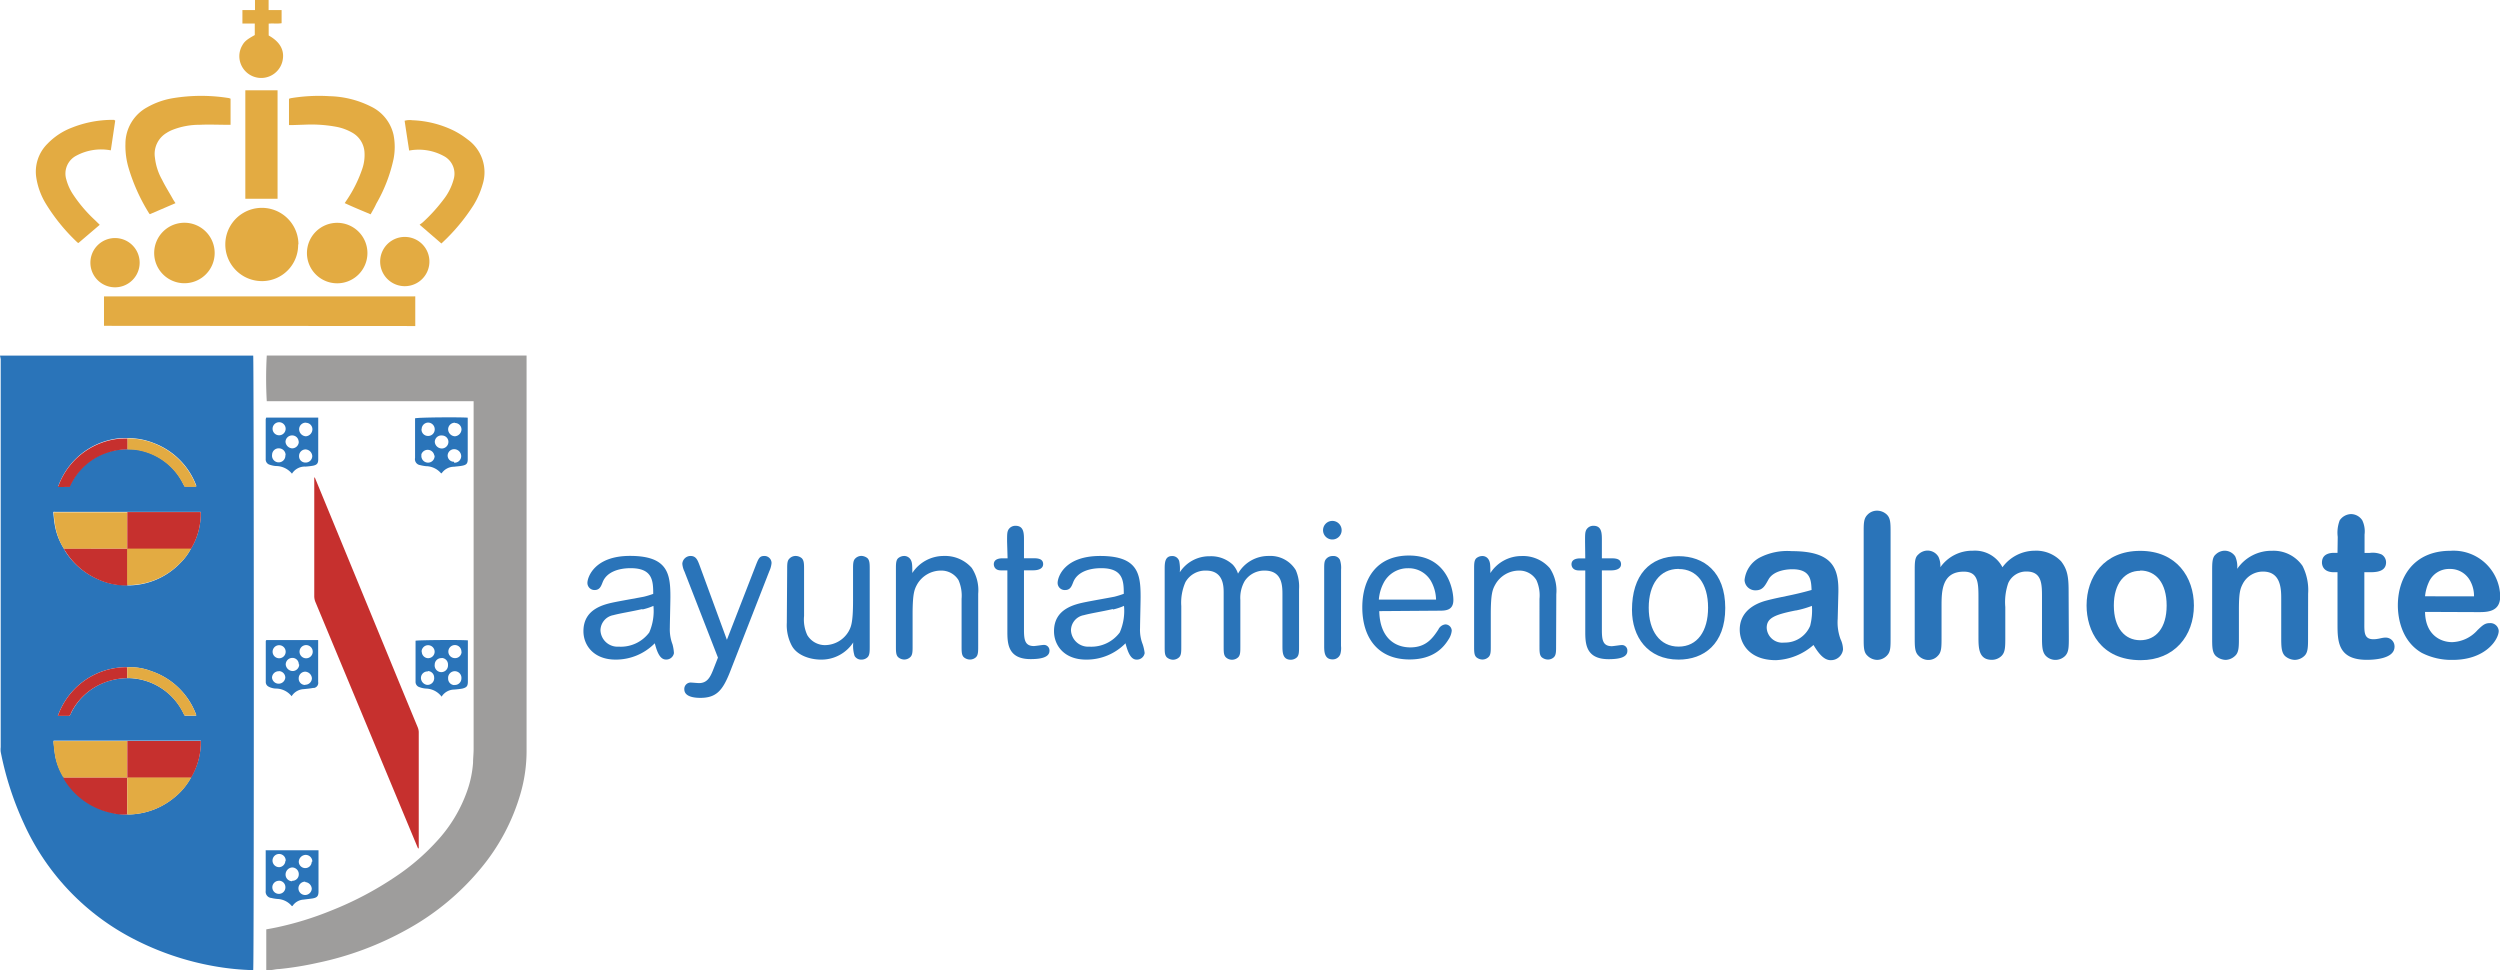
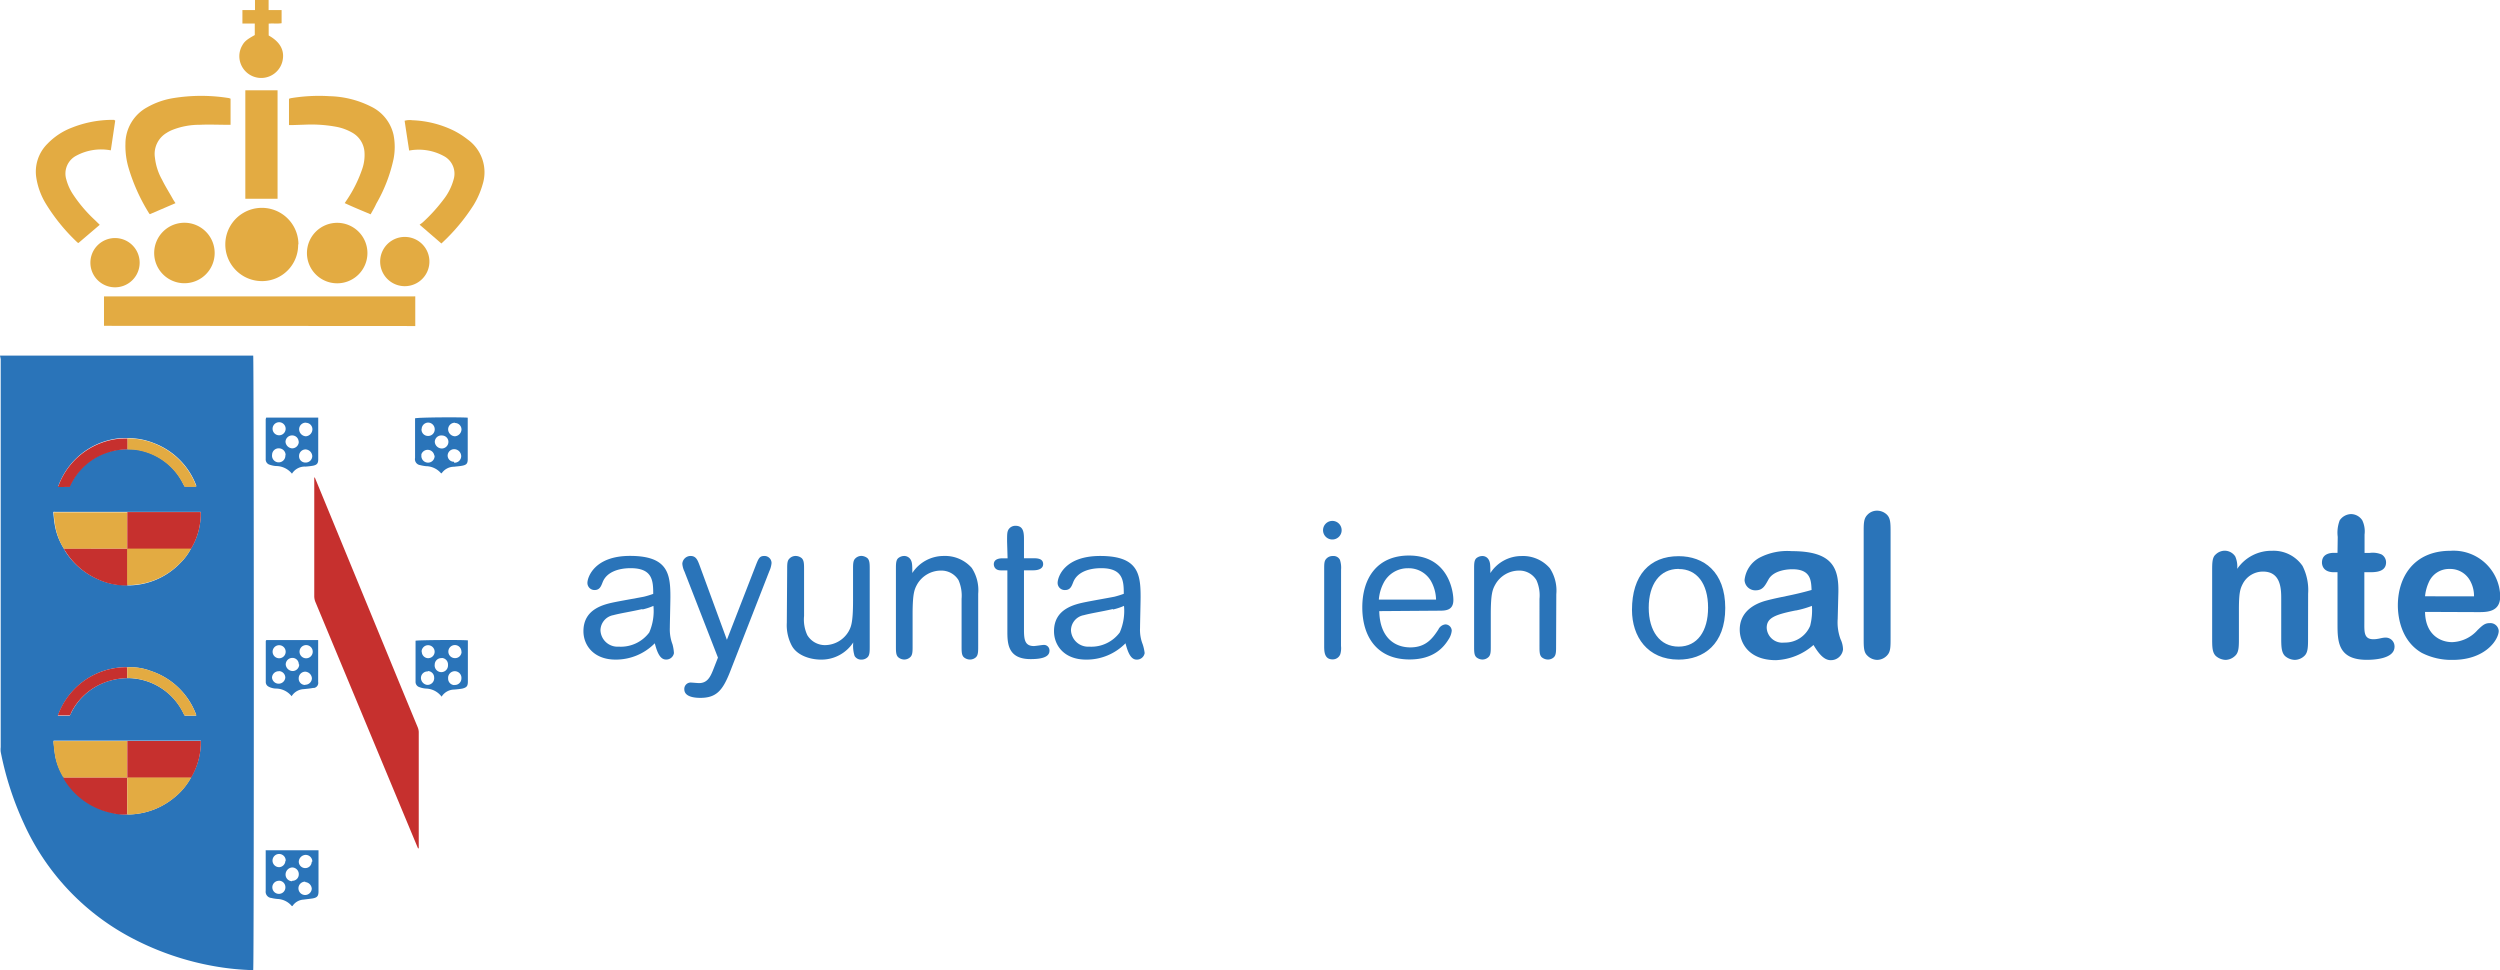
<svg xmlns="http://www.w3.org/2000/svg" viewBox="0 0 352.18 136.66">
  <defs>
    <style>.cls-1{fill:#2a74b9;}.cls-2{fill:#e3ab42;}.cls-3{fill:#9e9d9c;}.cls-4{fill:#c6302e;}</style>
  </defs>
  <title>LogoAytoAlmonte</title>
  <g id="Capa_2" data-name="Capa 2">
    <g id="Capa_1-2" data-name="Capa 1">
      <path class="cls-1" d="M86.72,92.92c-3.07,0-4.53-2-4.53-4,0-3.18,2.92-3.8,4.58-4.13.62-.13,3.39-.62,3.93-.73a11.81,11.81,0,0,0,1.32-.4c0-1.86-.1-3.62-3.18-3.62-1.61,0-3.34.49-3.93,1.94-.24.62-.43,1.14-1.16,1.14a1,1,0,0,1-1-1v0c0-.81,1-3.81,6-3.81,5.34,0,5.69,2.53,5.69,5.77,0,.73-.08,3.78-.08,4.38a5.93,5.93,0,0,0,.38,2.32A6.17,6.17,0,0,1,94.94,92a1.09,1.09,0,0,1-1.13.91c-.92,0-1.3-1.29-1.57-2.29A7.68,7.68,0,0,1,86.72,92.92Zm3.77-7.12c-1.67.38-3,.57-4.1.86a2.2,2.2,0,0,0-1.8,2.11,2.4,2.4,0,0,0,2.48,2.33h.18a5,5,0,0,0,4.21-2,7.58,7.58,0,0,0,.59-3.75,8.37,8.37,0,0,1-1.56.51Z" />
      <path class="cls-1" d="M96.42,80.51a3.06,3.06,0,0,1-.3-1.1,1.17,1.17,0,0,1,1.16-1.09c.78,0,1,.59,1.29,1.37l3.83,10.44,4-10.3c.46-1.19.59-1.51,1.29-1.51a1,1,0,0,1,1,1,3.51,3.51,0,0,1-.32,1.16l-5.61,14.37c-1,2.46-1.89,3.46-4.1,3.46-.91,0-2.26-.17-2.26-1.22a.9.9,0,0,1,.88-.94h0c.19,0,1,.08,1.19.08,1.13,0,1.56-.81,1.94-1.73l.73-1.86Z" />
      <path class="cls-1" d="M110.89,80.27c0-.81,0-1.29.33-1.59a1.19,1.19,0,0,1,.89-.36,1.37,1.37,0,0,1,.84.32c.32.33.32.81.32,1.62v6.53a5.19,5.19,0,0,0,.46,2.69,2.91,2.91,0,0,0,2.48,1.4,3.89,3.89,0,0,0,3.34-1.94c.33-.61.62-1.18.62-4.31V80.25c0-.78,0-1.29.33-1.59a1.23,1.23,0,0,1,.83-.35,1.48,1.48,0,0,1,.87.32c.32.33.32.81.32,1.62V91.06c0,.73,0,1.24-.32,1.54a1.21,1.21,0,0,1-.81.32,1.07,1.07,0,0,1-1-.51,4.76,4.76,0,0,1-.19-1.91,5.35,5.35,0,0,1-4.56,2.42c-1.46,0-3.37-.56-4.12-2a6.16,6.16,0,0,1-.68-3.18Z" />
      <path class="cls-1" d="M137.8,91c0,.78,0,1.29-.32,1.59a1.24,1.24,0,0,1-.84.32,1.34,1.34,0,0,1-.86-.32c-.32-.3-.32-.81-.32-1.59V84.37a5.44,5.44,0,0,0-.43-2.64,2.83,2.83,0,0,0-2.48-1.35,3.88,3.88,0,0,0-3.35,1.94c-.4.73-.64,1.32-.64,4.26V91c0,.78,0,1.29-.35,1.59a1.24,1.24,0,0,1-.84.32,1.32,1.32,0,0,1-.83-.32c-.33-.3-.33-.81-.33-1.59V80.19c0-.73,0-1.24.3-1.54a1.35,1.35,0,0,1,.85-.33,1.06,1.06,0,0,1,.92.51c.22.38.24.73.24,1.89a5.27,5.27,0,0,1,4.43-2.4A5,5,0,0,1,136.89,80a5.73,5.73,0,0,1,.91,3.65Z" />
      <path class="cls-1" d="M141.87,76.28c0-1,0-1.32.19-1.67a1.14,1.14,0,0,1,1-.54c1.19,0,1.19,1.08,1.19,2.06v2.51h1.24c.57,0,1.46,0,1.46.83,0,.63-.65.87-1.38.87h-1.32v8.3c0,1.4.08,2.37,1.4,2.37.22,0,1.19-.16,1.38-.16a.77.77,0,0,1,.81.74.14.14,0,0,1,0,.09c0,.92-1.19,1.17-2.65,1.17-3.28,0-3.28-2.3-3.28-4V80.35H141c-1,0-1-.81-1-.86,0-.84,1-.84,1.26-.84h.68Z" />
      <path class="cls-1" d="M153,92.92c-3.09,0-4.52-2-4.52-4,0-3.18,2.92-3.8,4.58-4.13.62-.13,3.39-.62,3.93-.73a12.91,12.91,0,0,0,1.32-.41c0-1.85-.11-3.61-3.18-3.61-1.62,0-3.34.49-3.93,1.94-.24.62-.43,1.14-1.16,1.14a1,1,0,0,1-1.05-1c0-.81.92-3.8,6-3.8,5.34,0,5.69,2.53,5.69,5.77,0,.73-.08,3.78-.08,4.38a5.51,5.51,0,0,0,.38,2.31,6.5,6.5,0,0,1,.27,1.22,1.1,1.1,0,0,1-1.14.92c-.91,0-1.29-1.3-1.56-2.3A7.66,7.66,0,0,1,153,92.92Zm3.77-7.12c-1.67.38-3,.57-4.09.86a2.19,2.19,0,0,0-1.81,2.11,2.42,2.42,0,0,0,2.5,2.33h.17a5,5,0,0,0,4.2-2,7.57,7.57,0,0,0,.6-3.75,8.43,8.43,0,0,1-1.54.51Z" />
-       <path class="cls-1" d="M183,91c0,.84,0,1.27-.29,1.59a1.28,1.28,0,0,1-.87.35c-1.18,0-1.18-1.08-1.18-2V83.8c0-1.24,0-3.42-2.51-3.42a3.3,3.3,0,0,0-2.8,1.46,4.71,4.71,0,0,0-.62,2.67V91c0,.84,0,1.27-.3,1.59a1.27,1.27,0,0,1-1.75,0c-.3-.32-.3-.73-.3-1.59V83.53c0-.89,0-3.15-2.48-3.15A3.21,3.21,0,0,0,167,82a7.11,7.11,0,0,0-.59,3.37V91c0,.84,0,1.27-.3,1.59a1.3,1.3,0,0,1-.86.35,1.4,1.4,0,0,1-.89-.35c-.29-.32-.29-.73-.29-1.59V80.24c0-.89,0-1.91,1.05-1.91a1,1,0,0,1,1,.73,5.44,5.44,0,0,1,.08,1.56,4.94,4.94,0,0,1,4.24-2.26,4.49,4.49,0,0,1,3.23,1.19,3.39,3.39,0,0,1,.73,1.26,4.92,4.92,0,0,1,4.34-2.49,4.17,4.17,0,0,1,3.8,2A5.82,5.82,0,0,1,183,83Z" />
      <path class="cls-1" d="M187.73,76A1.31,1.31,0,1,1,189,74.69,1.31,1.31,0,0,1,187.73,76Zm1.18,15a3,3,0,0,1-.1,1.16,1.13,1.13,0,0,1-1.08.73c-1.16,0-1.19-1.08-1.19-1.91V80.24c0-.83,0-1.24.33-1.56a1.18,1.18,0,0,1,.89-.35,1,1,0,0,1,1,.54,3.54,3.54,0,0,1,.16,1.37Z" />
      <path class="cls-1" d="M194.3,86.09c.08,3.75,2.19,5.11,4.38,5.11s3.13-1.27,3.94-2.51a1.24,1.24,0,0,1,1-.73.91.91,0,0,1,.89.89,2.71,2.71,0,0,1-.46,1.24c-.62,1-2,2.81-5.48,2.81-4.58,0-6.66-3.21-6.66-7.34s2.11-7.3,6.57-7.3c5.53,0,6.26,5,6.26,6.26,0,1.51-1.14,1.51-2.08,1.51Zm8-1.62a5.6,5.6,0,0,0-.73-2.64,3.62,3.62,0,0,0-3.24-1.78,3.81,3.81,0,0,0-3.44,2.11,6.06,6.06,0,0,0-.65,2.31Z" />
      <path class="cls-1" d="M219.21,91c0,.78,0,1.29-.32,1.59a1.2,1.2,0,0,1-.83.32,1.39,1.39,0,0,1-.87-.32c-.32-.3-.32-.81-.32-1.59V84.37a5.21,5.21,0,0,0-.43-2.64A2.79,2.79,0,0,0,214,80.38a3.84,3.84,0,0,0-3.34,1.94c-.41.73-.65,1.32-.65,4.26V91c0,.78,0,1.29-.35,1.59a1.24,1.24,0,0,1-.84.32,1.37,1.37,0,0,1-.84-.32c-.32-.3-.32-.81-.32-1.59V80.19c0-.73,0-1.24.3-1.54a1.34,1.34,0,0,1,.83-.32,1,1,0,0,1,.92.51c.22.38.24.73.24,1.89a5.22,5.22,0,0,1,4.38-2.4,5,5,0,0,1,4,1.72,5.72,5.72,0,0,1,.91,3.65Z" />
-       <path class="cls-1" d="M223.29,76.28c0-1,0-1.32.19-1.67a1.13,1.13,0,0,1,1-.54c1.18,0,1.18,1.08,1.18,2.08v2.5h1.24c.57,0,1.46,0,1.46.84,0,.62-.65.86-1.38.86h-1.32v8.31c0,1.4.08,2.37,1.4,2.37.22,0,1.19-.16,1.38-.16a.76.76,0,0,1,.81.72v.11c0,.92-1.19,1.16-2.64,1.16-3.29,0-3.29-2.29-3.29-4v-8.5h-.89c-1.05,0-1.05-.81-1.05-.86,0-.84,1-.84,1.27-.84h.67Z" />
      <path class="cls-1" d="M236.47,92.92c-4.38,0-6.57-3.23-6.57-7,0-4.88,2.48-7.57,6.57-7.57,3.53,0,6.57,2.19,6.57,7.3S240,92.92,236.47,92.92Zm0-12.78c-2.67,0-4.21,2.19-4.21,5.47s1.57,5.48,4.21,5.48,4.15-2.19,4.15-5.48c0-3.45-1.61-5.45-4.12-5.45Z" />
      <path class="cls-1" d="M250.19,93c-3.93,0-5.11-2.53-5.11-4.29,0-2.55,2.07-3.65,3.69-4.09,2.13-.57,3.72-.73,6.43-1.51-.06-1.36-.12-2.92-2.71-2.92-.43,0-2.61.06-3.37,1.46-.49.88-.8,1.51-1.8,1.51a1.51,1.51,0,0,1-1.56-1.45h0a4.06,4.06,0,0,1,2.13-3.16,8.49,8.49,0,0,1,4.51-.91c5.77,0,6.68,2.36,6.57,6l-.09,3.56a6.88,6.88,0,0,0,.4,2.84,3.48,3.48,0,0,1,.35,1.46A1.71,1.71,0,0,1,257.89,93c-1,0-1.76-1.05-2.42-2.14A8.55,8.55,0,0,1,250.19,93Zm2.75-7c-3,.6-4.06,1.08-4.06,2.45a2.2,2.2,0,0,0,2.47,2.07A3.84,3.84,0,0,0,255,88.16a8.88,8.88,0,0,0,.25-2.81A13.71,13.71,0,0,1,253,86Z" />
      <path class="cls-1" d="M266.33,89.83c0,1.37,0,2-.52,2.53a1.93,1.93,0,0,1-1.36.6,2,2,0,0,1-1.39-.6c-.52-.48-.52-1.19-.52-2.53V75.07c0-1.37,0-2,.52-2.54a1.84,1.84,0,0,1,1.36-.59,2,2,0,0,1,1.39.56c.52.52.52,1.23.52,2.57Z" />
-       <path class="cls-1" d="M291.44,89.72c0,1.42,0,2.13-.51,2.67a1.94,1.94,0,0,1-1.37.57,1.89,1.89,0,0,1-1.39-.6c-.48-.54-.51-1.3-.51-2.64V84.16c0-1.85,0-3.65-2.19-3.65a2.76,2.76,0,0,0-2.56,1.62,8.15,8.15,0,0,0-.42,3.38v4.2c0,1.42,0,2.14-.52,2.68a1.93,1.93,0,0,1-1.38.56c-1.88,0-1.88-1.73-1.88-3.24V84.53c0-2.28.06-4-2.07-4-3.13,0-3.13,2.84-3.13,4.91v4.29c0,1.42,0,2.13-.51,2.64a1.78,1.78,0,0,1-1.33.6,1.91,1.91,0,0,1-1.4-.6c-.54-.51-.54-1.3-.54-2.64V80.55c0-1.31,0-2,.49-2.42a1.88,1.88,0,0,1,1.3-.57,1.79,1.79,0,0,1,1.56.89,3,3,0,0,1,.26,1.46,5.49,5.49,0,0,1,4.58-2.33,4.36,4.36,0,0,1,4.17,2.33,5.67,5.67,0,0,1,4.52-2.33,4.84,4.84,0,0,1,3.75,1.5c.83,1.08,1.05,2.07,1.05,4.12Z" />
-       <path class="cls-1" d="M301.58,93c-5.7,0-7.64-4.2-7.64-7.7,0-4,2.42-7.7,7.56-7.7s7.56,3.75,7.56,7.7C309.06,89.58,306.3,93,301.58,93Zm-.08-12.59c-2.19,0-3.72,1.77-3.72,4.89s1.51,4.89,3.72,4.89,3.72-1.73,3.72-4.89S303.72,80.37,301.5,80.37Z" />
      <path class="cls-1" d="M325.14,89.83c0,1.26,0,2.08-.51,2.56a2,2,0,0,1-1.37.57,2.21,2.21,0,0,1-1.36-.54c-.51-.51-.54-1.3-.54-2.59V84.38c0-1.31,0-3.86-2.56-3.86A3.2,3.2,0,0,0,316,82.14c-.43.79-.6,1.36-.6,3.77v3.92c0,1.26,0,2.08-.54,2.56a2,2,0,0,1-1.33.57,2.21,2.21,0,0,1-1.37-.54c-.53-.51-.53-1.3-.53-2.59V80.51c0-1.2,0-2,.51-2.41a1.84,1.84,0,0,1,1.28-.52,1.79,1.79,0,0,1,1.46.8,3.54,3.54,0,0,1,.28,1.76,5.83,5.83,0,0,1,4.93-2.55,4.94,4.94,0,0,1,4.27,2.13,7.52,7.52,0,0,1,.79,3.92Z" />
      <path class="cls-1" d="M329.32,75.63a4.84,4.84,0,0,1,.28-2.33,2,2,0,0,1,1.59-.88,1.91,1.91,0,0,1,1.59.88,3.61,3.61,0,0,1,.32,2v2.59h.73a3.18,3.18,0,0,1,1.67.22,1.3,1.3,0,0,1,.63,1.11c0,1.39-1.56,1.39-2.33,1.39h-.73v7c0,1.39-.09,2.44,1.28,2.44.73,0,1.16-.23,1.7-.23a1.24,1.24,0,0,1,1.27,1.2.14.14,0,0,1,0,.09c0,1.78-3.15,1.84-3.91,1.84-4.09,0-4.12-2.64-4.12-5.06V80.61h-.51c-1.65,0-1.68-1.19-1.68-1.36,0-1.4,1.46-1.37,1.77-1.37h.42Z" />
      <path class="cls-1" d="M341.62,86.2c.05,3.24,2.19,4.26,3.81,4.26A5,5,0,0,0,349,88.78c.78-.77,1.11-1,1.74-1A1.18,1.18,0,0,1,352,88.87c0,1.19-1.82,4.09-6.48,4.09a9.17,9.17,0,0,1-4.38-1c-3.09-1.81-3.35-5.45-3.35-6.67,0-4,2.25-7.7,7.42-7.7a6.57,6.57,0,0,1,7,6.4c0,2.24-1.86,2.24-3.12,2.24Zm6.9-2.19a4.4,4.4,0,0,0-.59-2.27,3.18,3.18,0,0,0-2.85-1.59A3.1,3.1,0,0,0,342.16,82a6.18,6.18,0,0,0-.54,2Z" />
      <path class="cls-2" d="M37.84,0V1.42h1.83c0,.64,0,1.23,0,1.85-.61.1-1.2,0-1.82.06V5c1.66.92,2.31,2.18,1.92,3.7a3.08,3.08,0,0,1-5.95,0,3,3,0,0,1,.29-2.27c.32-.59.66-.87,1.78-1.49V3.32H34.15V1.42h1.77c0-.52,0-1,0-1.42Z" />
      <path class="cls-1" d="M0,50.09H35.67c.1.33.13,85.87,0,86.56h-.49a36.83,36.83,0,0,1-5-.54,39.7,39.7,0,0,1-11.36-3.84A34.07,34.07,0,0,1,3.36,116,44.37,44.37,0,0,1,.1,105.92a2.88,2.88,0,0,1,0-.65V50.59ZM17.93,63.28a5.32,5.32,0,0,1,.89,0,8.79,8.79,0,0,1,7,4.89l.18.35h1.64v-.14a1.34,1.34,0,0,0-.07-.18,10.23,10.23,0,0,0-5.87-5.77,9.68,9.68,0,0,0-3.8-.71H17a10.26,10.26,0,0,0-8.48,6c-.12.25-.21.51-.33.81H9.81l0-.07.15-.29a8.76,8.76,0,0,1,4.9-4.4A9.51,9.51,0,0,1,17.93,63.28Zm0,32.25h.28a8.77,8.77,0,0,1,7.66,5c.05.11.12.21.16.29h1.6a.24.24,0,0,0,0-.12,2.65,2.65,0,0,0-.11-.3,10.21,10.21,0,0,0-6.23-5.86A8.18,8.18,0,0,0,17.93,94a5.23,5.23,0,0,0-.56,0,10.25,10.25,0,0,0-8.83,5.9c-.15.29-.25.6-.4.94H9.78l.07-.07c.05-.11.12-.22.17-.33a8.7,8.7,0,0,1,4.71-4.3A9.4,9.4,0,0,1,17.93,95.53Zm0-13.06h.23a10.19,10.19,0,0,0,7.23-3.15,8,8,0,0,0,1.49-2,9.27,9.27,0,0,0,1.29-3.55,7.13,7.13,0,0,0,.1-1.66H7.85a2,2,0,0,0-.35,0c.06.6.1,1.17.2,1.74A9.07,9.07,0,0,0,9,77.28c.07.12.12.25.19.37a10.28,10.28,0,0,0,4.51,3.9,9.18,9.18,0,0,0,4.19.88Zm0,32.26h.42a10.34,10.34,0,0,0,6.12-2.32,9.25,9.25,0,0,0,2.43-2.88,9.77,9.77,0,0,0,1.39-5.19H7.55a1.5,1.5,0,0,0,0,.3c.08.65.13,1.31.26,2A8.66,8.66,0,0,0,9,109.49l.1.21a10.27,10.27,0,0,0,6.63,4.75A7.13,7.13,0,0,0,17.93,114.73Z" />
-       <path class="cls-3" d="M66.69,56.52H37.58q-.18-3.21,0-6.44h36.6v55.77a21.63,21.63,0,0,1-.85,5.93,29,29,0,0,1-5.68,10.65,35.9,35.9,0,0,1-10.12,8.4,44.51,44.51,0,0,1-12.86,4.82,45.34,45.34,0,0,1-5.32.86c-.4,0-.8.11-1.2.15h-.64v-5.74c.52-.09,1-.18,1.52-.29a45,45,0,0,0,7.56-2.33,47.33,47.33,0,0,0,9.23-4.87,31.22,31.22,0,0,0,5.68-4.89,20.31,20.31,0,0,0,4.32-7.15,15.12,15.12,0,0,0,.82-3.93c0-.64.08-1.28.08-1.93v-49Z" />
      <path class="cls-4" d="M58.89,119.52l-.66-1.58L44.44,84.82a2.21,2.21,0,0,1-.17-.81V67.27h.08l.17.41L54.75,92.53q2.05,5,4.1,9.94a1.92,1.92,0,0,1,.14.63v16.39Z" />
      <path class="cls-2" d="M14.65,45.9V41.75l0,0H58.4a.15.15,0,0,1,.1,0v4.18Z" />
      <path class="cls-2" d="M32.48,13.9v3.68H32c-1.28,0-2.56-.06-3.85,0a10.33,10.33,0,0,0-3.84.71,4.78,4.78,0,0,0-.87.45,3.44,3.44,0,0,0-1.61,3.5,8.13,8.13,0,0,0,1,3.08c.49,1,1.06,1.87,1.59,2.84l.3.46-3.6,1.55c-.05-.05-.1-.07-.12-.12a26.11,26.11,0,0,1-2.9-6.44,11,11,0,0,1-.43-3.37,5.86,5.86,0,0,1,3.05-5.12,11,11,0,0,1,3.7-1.3,24.55,24.55,0,0,1,7.84,0Z" />
      <path class="cls-2" d="M52.21,30.19c-1.25-.53-2.42-1-3.65-1.58l.35-.52A18.31,18.31,0,0,0,51,23.88a6,6,0,0,0,.34-2.53,3.39,3.39,0,0,0-1.75-2.68,7.16,7.16,0,0,0-2.28-.82,19.37,19.37,0,0,0-4.3-.29l-1.82.06h-.48v-3.7a1.39,1.39,0,0,1,.33-.1,24.23,24.23,0,0,1,5.38-.27A13.69,13.69,0,0,1,52.24,15,5.84,5.84,0,0,1,55.44,19a8.84,8.84,0,0,1,0,3.4A21.65,21.65,0,0,1,53,28.71C52.79,29.19,52.5,29.67,52.21,30.19Z" />
      <path class="cls-2" d="M62.18,34.3l-3.07-2.65a4.29,4.29,0,0,0,.48-.36,23.32,23.32,0,0,0,2.84-3.12,8,8,0,0,0,1.48-2.92,2.8,2.8,0,0,0-1.27-3.2,7.37,7.37,0,0,0-5-.84c-.22-1.42-.43-2.79-.64-4.2a2.72,2.72,0,0,1,1.1-.07,14.5,14.5,0,0,1,5.74,1.42,11.47,11.47,0,0,1,2,1.26A5.68,5.68,0,0,1,68,25.94a11.76,11.76,0,0,1-1.26,2.91A27.29,27.29,0,0,1,62.18,34.3Z" />
      <path class="cls-2" d="M16.23,17l-.62,4.18a7.37,7.37,0,0,0-4.84.74,2.84,2.84,0,0,0-1.42,3.39,7.1,7.1,0,0,0,.89,2,19.93,19.93,0,0,0,3.18,3.74l.63.62-3,2.56a.44.44,0,0,1-.15-.08A26.47,26.47,0,0,1,6.46,28.7a10,10,0,0,1-1.34-3.63,5.53,5.53,0,0,1,1.57-4.82A9.44,9.44,0,0,1,10.08,18a15.54,15.54,0,0,1,5.35-1.11h.65Z" />
      <path class="cls-2" d="M42,34.44a5.09,5.09,0,0,1-5,5.16h-.12a5.16,5.16,0,0,1-5.14-5.17v0a5.15,5.15,0,0,1,10.3,0Z" />
      <path class="cls-2" d="M34.56,12.72H39.1V28H34.56Z" />
      <path class="cls-2" d="M30.24,35.64A4.26,4.26,0,1,1,26,31.38,4.26,4.26,0,0,1,30.24,35.64Z" />
      <path class="cls-2" d="M51.76,35.65a4.26,4.26,0,1,1-4.26-4.26A4.26,4.26,0,0,1,51.76,35.65Z" />
      <path class="cls-1" d="M37.5,58.83h7.33c0,.13,0,.25,0,.38V64.7c0,.57-.17.78-.71.9a9.76,9.76,0,0,1-1.07.13,2.12,2.12,0,0,0-1.92,1,2.91,2.91,0,0,0-2.29-1.08,3.65,3.65,0,0,1-.87-.19.77.77,0,0,1-.54-.79V59.09A1.22,1.22,0,0,1,37.5,58.83Zm4.57,3.41a.9.9,0,0,0-.91-.9h0a.92.92,0,0,0-.94.9v0a1,1,0,0,0,.94.92.94.94,0,0,0,.93-1Zm1-2.7a.93.93,0,0,0-.93.92,1,1,0,0,0,.95,1,1,1,0,0,0,.92-1h0a.91.91,0,0,0-.91-.9Zm-2.84,4.62a.94.94,0,0,0-.9-1,.92.92,0,0,0-1,.9v0a.94.94,0,1,0,1.87.16v-.12Zm2.84,1a.92.92,0,0,0,.92-.92h0a1,1,0,0,0-.93-.93.92.92,0,0,0-.93.9v.06a.88.88,0,0,0,.88.89H43ZM40.24,60.4a.92.92,0,0,0-1.84,0h0a.92.92,0,0,0,1.84,0Z" />
      <path class="cls-1" d="M65.89,58.84v5.83c0,.61-.16.81-.75.93-.39.08-.78.1-1.17.15a2.12,2.12,0,0,0-1.75.92h-.09a2.85,2.85,0,0,0-2.13-1,5.64,5.64,0,0,1-.82-.15.84.84,0,0,1-.71-1h0V58.93C58.87,58.79,64.75,58.75,65.89,58.84Zm-1.83.71a.94.94,0,0,0-.93.91,1,1,0,0,0,.95,1,1,1,0,0,0,.93-.93.91.91,0,0,0-.88-.94Zm-1.88,1.79a.92.92,0,0,0-.93.9h0a1,1,0,0,0,1,.94.94.94,0,0,0,.92-.95v0a.9.9,0,0,0-.92-.88Zm-1,2.84A.94.94,0,0,0,59.36,64v.17a.94.94,0,0,0,.86,1,.92.92,0,0,0,1-.85A.43.43,0,0,0,61.23,64.18Zm2.79,1a.93.93,0,0,0,1-.9,1,1,0,0,0-.91-1,.92.92,0,0,0-1,.89,0,0,0,0,0,0,0,.88.88,0,0,0,.9.88h0Zm-4.59-4.71a.9.9,0,0,0,.86.94h0a.92.92,0,0,0,1-.88v-.07a.94.94,0,0,0-.93-.93.93.93,0,0,0-.91.9Z" />
      <path class="cls-1" d="M37.52,90.17h7.3c0,.11,0,.21,0,.32v5.58a.72.72,0,0,1-.56.84h-.15c-.44.09-.87.12-1.31.17a2.12,2.12,0,0,0-1.72,1A2.83,2.83,0,0,0,38.82,97a2.27,2.27,0,0,1-.52-.09,1.89,1.89,0,0,1-.51-.21.71.71,0,0,1-.35-.62V90.3A.57.57,0,0,1,37.52,90.17Zm1.74,4.39a.93.93,0,0,0-.94.91v0a.94.94,0,0,0,1.87,0,.92.92,0,0,0-.91-.93h0ZM43,96.46a.93.93,0,0,0,.94-.91v0a1,1,0,0,0-.94-.93.93.93,0,0,0-.92.93v0a.89.89,0,0,0,.84.94H43Zm-.91-2.88a.89.89,0,0,0-.9-.9h0a.93.93,0,0,0-.94.91h0a1,1,0,0,0,1,.94.93.93,0,0,0,.9-.92Zm-1.85-1.85a.92.92,0,1,0-.89,1,.92.92,0,0,0,.89-1Zm2.79,1a.93.93,0,1,0,0-1.85h0a.93.93,0,0,0,0,1.85Z" />
      <path class="cls-1" d="M65.91,90.21V96c0,.64-.15.84-.77,1-.37.07-.71.1-1.13.14a2.12,2.12,0,0,0-1.8,1A2.85,2.85,0,0,0,60,97a3.16,3.16,0,0,1-.91-.2.77.77,0,0,1-.55-.78V90.26C58.87,90.17,64.86,90.11,65.91,90.21ZM64,96.49a.92.92,0,0,0,1-.9v0a.94.94,0,1,0-1.87,0h0a.9.9,0,0,0,.89.92Zm-3.7-1.9a.92.92,0,0,0-1,.89v0a1,1,0,0,0,.86,1,.94.94,0,0,0,1-.85.49.49,0,0,0,0-.17.91.91,0,0,0-.91-.93Zm1.87-1.88a.92.92,0,0,0-.93.9h0a.94.94,0,1,0,1.87.16v-.16a.91.91,0,0,0-.87-.92Zm-2.75-.93a.91.91,0,0,0,.87.94h0a.92.92,0,0,0,.94-.9v0a.93.93,0,0,0-.93-.93.92.92,0,0,0-.91.93Zm5.58,0a.92.92,0,0,0-.92-.91h0a.92.92,0,1,0,0,1.84h0a.9.9,0,0,0,.94-.86Z" />
      <path class="cls-2" d="M60.49,37a3.47,3.47,0,1,1,0-.31Z" />
      <path class="cls-2" d="M16.39,40.47a3.47,3.47,0,1,1,0-6.93h0a3.47,3.47,0,0,1,0,6.93Z" />
      <path class="cls-1" d="M37.47,119.78h7.4v5.78c0,.66-.18.88-.81,1-.44.07-.87.11-1.3.17a2,2,0,0,0-1.56.91s-.08,0-.09,0a2.78,2.78,0,0,0-2-1,5.37,5.37,0,0,1-.88-.14.88.88,0,0,1-.8-1,.15.15,0,0,1,0-.07v-5.68ZM43,124.2a.94.94,0,1,0,.92,1h0a1,1,0,0,0-.92-.94Zm1-2.84a.94.94,0,0,0-.91-.93,1,1,0,0,0-1,.95.91.91,0,0,0,.91.91h0a.9.9,0,0,0,.91-.88Zm-2.84,2.72a.9.9,0,0,0,.93-.88h0a.94.94,0,0,0-.92-1h0a1,1,0,0,0-.94,1,.93.93,0,0,0,.91.94h0Zm-1.91,0a.92.92,0,1,0,.07,1.84.91.91,0,0,0,.88-1,.9.9,0,0,0-.93-.85Zm1-2.84a.93.93,0,1,0-.92.92A.92.92,0,0,0,40.2,121.29Z" />
      <path class="cls-2" d="M8.93,109.55a8.5,8.5,0,0,1-1.14-2.91c-.13-.64-.18-1.3-.26-1.94a1.5,1.5,0,0,1,0-.3,1.31,1.31,0,0,1,.28,0H17.9v5.15Z" />
      <path class="cls-2" d="M9,77.31a9,9,0,0,1-1.25-3.4c-.1-.56-.14-1.13-.2-1.74l.35,0H17.92V77.3Z" />
      <path class="cls-4" d="M17.93,109.54v-5.15H28.29a9.76,9.76,0,0,1-1.38,5.19h-9Z" />
      <path class="cls-4" d="M17.93,77.32V72.14H28.27a7.06,7.06,0,0,1-.1,1.66,9.21,9.21,0,0,1-1.29,3.55H17.93Z" />
      <path class="cls-4" d="M8.93,109.55h9v5.19a7,7,0,0,1-2.27-.22A10.27,10.27,0,0,1,9,109.77,2.14,2.14,0,0,1,8.93,109.55Z" />
      <path class="cls-2" d="M17.93,114.73v-5.2h9a9.25,9.25,0,0,1-2.43,2.88,10.34,10.34,0,0,1-6.12,2.32A1.48,1.48,0,0,1,17.93,114.73Z" />
      <path class="cls-4" d="M9,77.31h9v5.08a.6.6,0,0,1-.08.08,9.14,9.14,0,0,1-4.18-.88,10.26,10.26,0,0,1-4.51-3.91A3.47,3.47,0,0,1,9,77.31Z" />
      <path class="cls-2" d="M17.91,82.36V77.28h9a8.06,8.06,0,0,1-1.49,2,10.19,10.19,0,0,1-7.23,3.14h-.24A.07.07,0,0,0,17.91,82.36Z" />
-       <path class="cls-4" d="M17.93,95.53a9.43,9.43,0,0,0-3.2.62A8.72,8.72,0,0,0,10,100.44c0,.12-.12.22-.17.34l-.07.07H8.14c.15-.34.25-.65.4-.94A10.25,10.25,0,0,1,17.37,94a5.23,5.23,0,0,1,.56,0Z" />
+       <path class="cls-4" d="M17.93,95.53a9.43,9.43,0,0,0-3.2.62A8.72,8.72,0,0,0,10,100.44c0,.12-.12.22-.17.34H8.14c.15-.34.25-.65.4-.94A10.25,10.25,0,0,1,17.37,94a5.23,5.23,0,0,1,.56,0Z" />
      <path class="cls-2" d="M17.93,95.53V94a8.21,8.21,0,0,1,3.36.53,10.22,10.22,0,0,1,6.22,5.86,2.68,2.68,0,0,1,.12.3v.12H26l-.16-.29a8.77,8.77,0,0,0-7.66-5Z" />
      <path class="cls-2" d="M17.94,61.77a9.68,9.68,0,0,1,3.8.71,10.29,10.29,0,0,1,5.82,5.79,1.34,1.34,0,0,1,.07.18v.14H26c0-.1-.12-.22-.18-.35a8.82,8.82,0,0,0-7-4.89,5.26,5.26,0,0,1-.89-.05C17.93,62.77,17.93,62.26,17.94,61.77Z" />
      <path class="cls-4" d="M17.94,61.77V63.3a9.42,9.42,0,0,0-3,.54A8.74,8.74,0,0,0,10,68.25l-.15.29,0,.06H8.17c.12-.29.21-.55.33-.81a10.25,10.25,0,0,1,8.46-6Z" />
      <path class="cls-4" d="M17.91,82.36a.11.11,0,0,1,0,.08h-.09A.24.24,0,0,0,17.91,82.36Z" />
    </g>
  </g>
</svg>